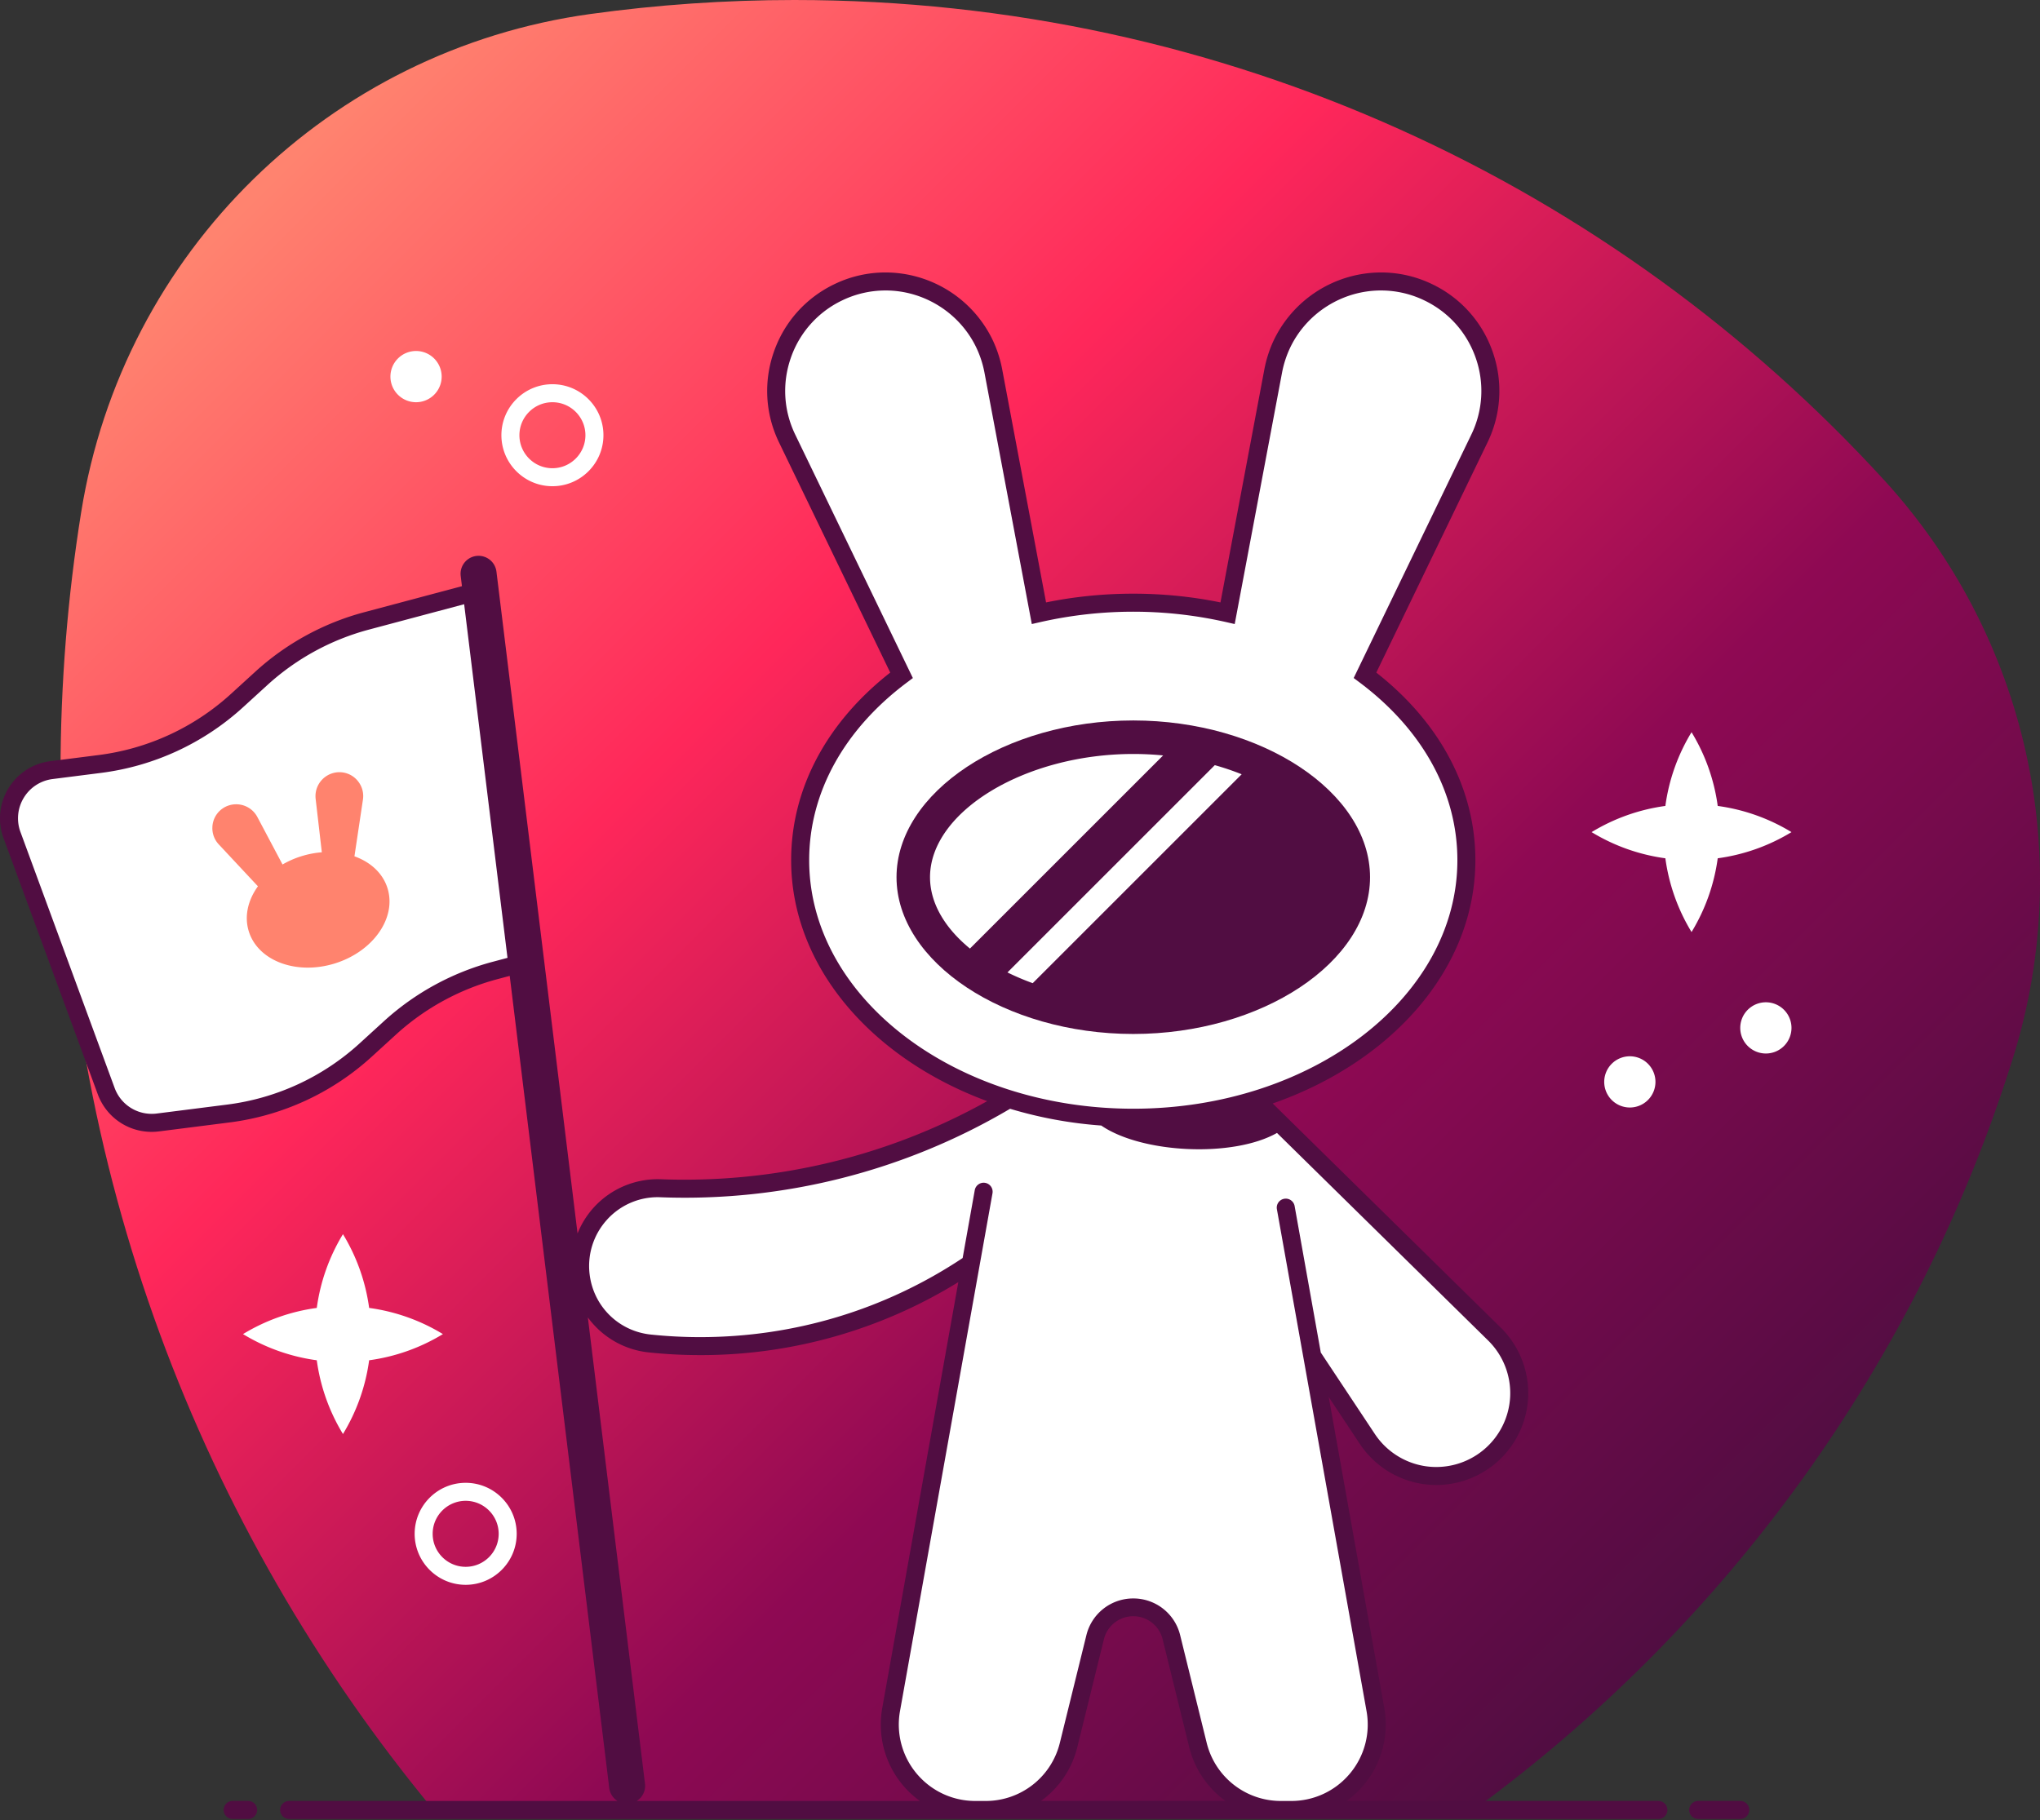
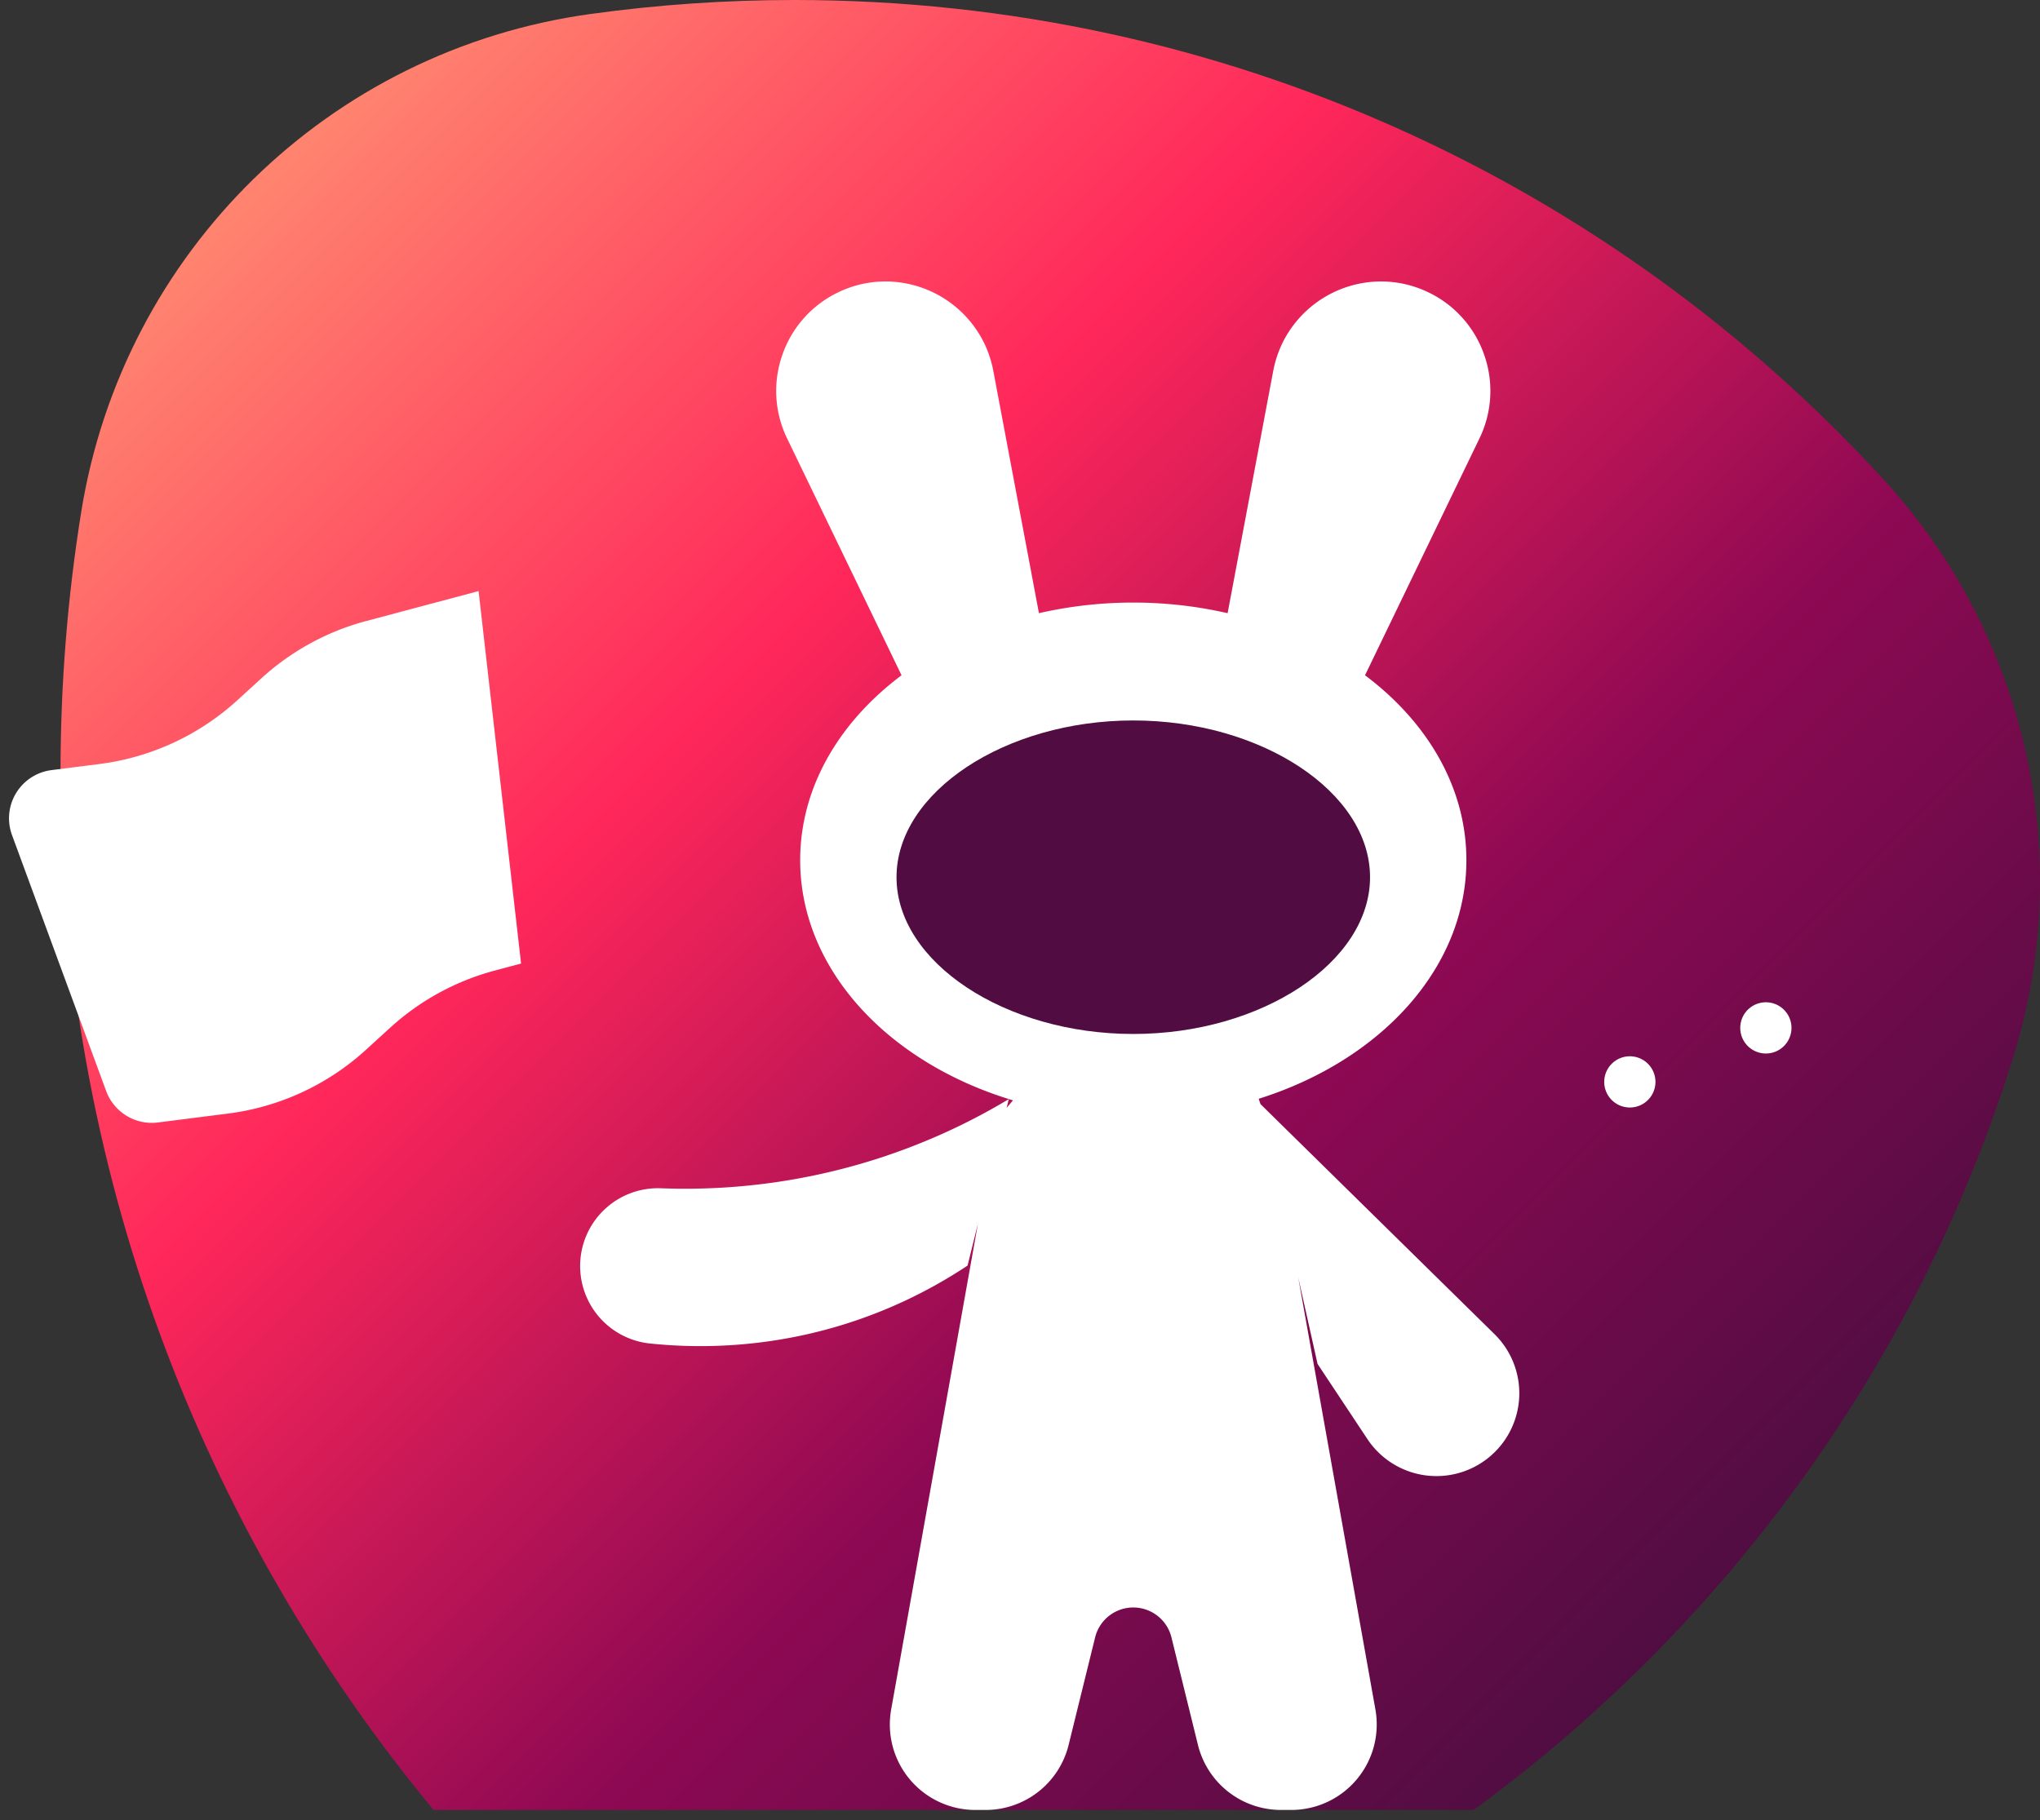
<svg xmlns="http://www.w3.org/2000/svg" xmlns:xlink="http://www.w3.org/1999/xlink" viewBox="0 0 1775 1584" fill-rule="evenodd" stroke-linejoin="round" stroke-miterlimit="2">
  <rect x="0" y="0" width="1775" height="1584" fill="#333333" stroke="none" />
  <g fill-rule="nonzero">
    <path d="M513.63 12.2c-227.28 31.46-406.65 207.08-443 433.63-11.82 73.68-17.96 149.25-17.96 226.26 0 343.14 121.82 657.8 324.54 903.17h904.98c219.85-160.68 386.76-389.46 469.55-655.38 54.57-175.28 11.57-366.52-112.32-501.98C1404.53 161.08 1066.7 0 691.24 0c-60.26 0-119.55 4.16-177.6 12.2z" fill="url(#a)" />
    <path d="M318.71 540.46a219.1 219.1 0 0 0-91.22 49.85l-20.97 19.14a219 219 0 0 1-120.01 55.5l-41.69 5.3a42.3 42.3 0 0 0-34.36 56.57l81.92 222.74a42.3 42.3 0 0 0 45.04 27.37l60.98-7.75a218.943 218.943 0 0 0 120.01-55.5l20.97-19.14a219 219 0 0 1 91.22-49.85l22.78-6.07-36.97-324.19-97.7 26.05zm981.63 620.66-203.59-200.18-1.55-4.63c105.96-33.34 180.7-113.73 180.7-207.66 0-63.17-33.84-120.19-88.2-160.94l99.54-206.06a94.6 94.6 0 0 0 4.17-72.78 94.6 94.6 0 0 0-48.51-54.41c-13.04-6.3-26.96-9.5-41.38-9.5a95.8 95.8 0 0 0-85.8 53.83 97.8 97.8 0 0 0-7.8 23.58l-39.77 211.3a369.3 369.3 0 0 0-164.17 0l-39.77-211.3c-1.58-8.15-4.28-16.3-7.79-23.58a95.8 95.8 0 0 0-85.8-53.83 94.3 94.3 0 0 0-41.39 9.5 94.6 94.6 0 0 0-48.51 54.41 94.6 94.6 0 0 0 4.17 72.78l99.54 206.06c-54.36 40.74-88.19 97.77-88.19 160.94 0 95.24 76.84 176.55 185.16 209.02l-5.53 6.51 1.87-7.56a546.1 546.1 0 0 1-282.05 77.96 553.7 553.7 0 0 1-20.82-.39 67.7 67.7 0 0 0-69.59 75.91 67.8 67.8 0 0 0 60.21 59.19 422.1 422.1 0 0 0 43.78 2.28c86.01 0 165.98-25.81 232.61-70.1l9.02-36.44-75.5 422.8a74.4 74.4 0 0 0 73.21 87.44h8.98a74.4 74.4 0 0 0 72.21-56.58l23.08-93.69a34.2 34.2 0 0 1 66.38 0l23.08 93.69a74.4 74.4 0 0 0 72.21 56.58h8.98a74.4 74.4 0 0 0 73.21-87.44l-67.16-376.11 16.82 75.35 43.32 65.32a72.1 72.1 0 1 0 110.63-91.25" fill="#fff" />
-     <path d="M311.96 680.52a20.6 20.6 0 0 0-22.85-7.49 20.9 20.9 0 0 0-14.38 16.76c-.26 1.74-.3 3.61-.1 5.41l5.39 46.57c-5.81.45-11.75 1.56-17.69 3.4s-11.46 4.3-16.5 7.22l-21.96-41.42a21.3 21.3 0 0 0-3.15-4.4 20.9 20.9 0 0 0-21.35-5.66 20.6 20.6 0 0 0-14.58 19.13 20.6 20.6 0 0 0 5.58 14.88l34.06 36.46c-8.68 12-12.04 26.07-7.95 39.22 8.01 25.78 41.53 38.28 74.86 27.92s53.85-39.65 45.84-65.43c-4.09-13.15-14.82-22.84-28.78-27.8l7.39-49.35a20.6 20.6 0 0 0-3.84-15.42" fill="#ff836e" />
    <path d="M986.06 899.9c-111.67 0-206-62.48-206-136.43s94.34-136.43 206-136.43 206.01 62.48 206.01 136.43-94.34 136.43-206 136.43" fill="#510d42" />
    <g fill="#fff">
-       <path d="m1056.99 665.94-180.4 180.4a216.2 216.2 0 0 0 21.98 9.35l181.81-181.81a233.9 233.9 0 0 0-23.39-7.94M843.95 825.57l168.09-168.09a265.9 265.9 0 0 0-25.98-1.27c-94.21 0-176.85 50.13-176.85 107.27 0 22.71 13.09 44.3 34.74 62.09M480.66 407.51c-15.84 0-28.72-12.88-28.72-28.72 0-15.83 12.88-28.72 28.72-28.72s28.72 12.88 28.72 28.72-12.89 28.72-28.72 28.72m0-73.11c-24.48 0-44.39 19.91-44.39 44.38s19.91 44.39 44.39 44.39 44.39-19.91 44.39-44.39c0-24.47-19.91-44.38-44.39-44.38m-75.48 1029.26c-15.84 0-28.72-12.88-28.72-28.72s12.89-28.72 28.72-28.72 28.72 12.88 28.72 28.72-12.88 28.72-28.72 28.72m0-73.11c-24.48 0-44.39 19.91-44.39 44.39s19.91 44.39 44.39 44.39 44.39-19.91 44.39-44.39-19.91-44.39-44.39-44.39" />
      <use xlink:href="#b" />
      <use xlink:href="#b" x="118.36" y="-47" />
-       <path d="M1494.59 747a166.433 166.433 0 0 0 64.18-22.78 166.433 166.433 0 0 0-64.18-22.78 166.3 166.3 0 0 0-22.78-64.18 166.3 166.3 0 0 0-22.78 64.18 166.433 166.433 0 0 0-64.18 22.78 166.433 166.433 0 0 0 64.18 22.78 166.3 166.3 0 0 0 22.78 64.18 166.3 166.3 0 0 0 22.78-64.18m-1173.4 436.89a166.3 166.3 0 0 0 64.18-22.78c-19.19-11.7-40.93-19.61-64.18-22.78a166.3 166.3 0 0 0-22.78-64.18 166.3 166.3 0 0 0-22.78 64.18 166.3 166.3 0 0 0-64.18 22.78 166.3 166.3 0 0 0 64.18 22.78 166.3 166.3 0 0 0 22.78 64.18 166.3 166.3 0 0 0 22.78-64.18M362 350.07a22.3 22.3 0 0 0 22.29-22.29 22.3 22.3 0 0 0-22.29-22.3 22.3 22.3 0 0 0-22.29 22.29 22.3 22.3 0 0 0 22.29 22.3" />
    </g>
-     <path d="m561.2 1552.35-49.71-405.73a75.3 75.3 0 0 0 53.16 30.45 430.3 430.3 0 0 0 44.6 2.33 426.5 426.5 0 0 0 224.59-63.53l-66.18 370.57a82 82 0 0 0 17.89 67.23c4.4 5.25 9.4 9.83 14.82 13.76H554.05a15.6 15.6 0 0 0 7.16-15.07M428.58 837.11a227.8 227.8 0 0 0-94.48 51.63l-20.97 19.14a210.1 210.1 0 0 1-115.72 53.51l-60.99 7.75c-16 2.02-31.12-7.13-36.69-22.3L17.81 724.12a34.3 34.3 0 0 1 2.89-29.8 34.3 34.3 0 0 1 25.11-16.29l41.69-5.3a225.6 225.6 0 0 0 124.3-57.48l20.97-19.14a212.1 212.1 0 0 1 87.95-48.07l83.14-22.17 37.71 307.78-13 3.47zm637.72 730.31H905.81c15.31-11.1 26.78-27.41 31.57-46.87l23.09-93.69a26.3 26.3 0 0 1 51.17 0l23.08 93.69a81.9 81.9 0 0 0 31.58 46.87m-537.9-506.15c11.86-12.9 28.69-19.96 46.16-19.26a556.2 556.2 0 0 0 304.3-77 366.7 366.7 0 0 0 79.33 14.58c35.27 24.22 114.51 28.15 152.92 6.45l183.74 180.67c12.99 12.78 19.97 30.54 19.14 48.74a64.4 64.4 0 0 1-73.77 60.63c-17.93-2.7-33.95-12.92-43.97-28.03l-47.03-70.89-22.77-127.49c-.76-4.26-4.85-7.1-9.09-6.33-4.26.76-7.1 4.83-6.33 9.09l77.99 436.78a66.4 66.4 0 0 1-14.49 54.42c-12.67 15.14-31.27 23.82-51.01 23.82h-8.98a66.4 66.4 0 0 1-64.61-50.62l-23.08-93.69a41.9 41.9 0 0 0-40.79-31.96 41.9 41.9 0 0 0-40.79 31.96l-23.09 93.69a66.4 66.4 0 0 1-64.61 50.62h-8.98c-19.74 0-38.34-8.68-51.01-23.82a66.4 66.4 0 0 1-14.49-54.42l80.47-450.63c.76-4.26-2.08-8.33-6.33-9.09-4.21-.76-8.32 2.07-9.09 6.33l-10.55 59.1c-.02.02-.05.02-.07.04-67.69 45-146.63 68.79-228.27 68.79a415.7 415.7 0 0 1-42.97-2.24c-27.93-2.92-49.83-24.45-53.24-52.35a59.874 59.874 0 0 1 15.36-47.86m175.66-312.63c0-58.63 30.21-113.56 85.06-154.67l5.16-3.87-102.35-211.87c-10.16-21.03-11.51-44.75-3.83-66.8a86.8 86.8 0 0 1 44.52-49.93 86.6 86.6 0 0 1 37.98-8.72c33.34 0 64.25 19.39 78.74 49.41a89.4 89.4 0 0 1 7.15 21.61l41.28 219.3 7.93-1.81a365.6 365.6 0 0 1 160.69 0l7.93 1.81 41.27-219.25a90 90 0 0 1 7.16-21.67c14.5-30.01 45.41-49.4 78.75-49.4a86.6 86.6 0 0 1 37.98 8.72c21.03 10.15 36.84 27.89 44.53 49.93a86.9 86.9 0 0 1-3.83 66.8L1177.84 590.1l5.16 3.87c54.85 41.11 85.06 96.04 85.06 154.67 0 119.28-126.51 216.32-282 216.32-155.5 0-282-97.04-282-216.32m738.91 818.78h-271.24a82.3 82.3 0 0 0 14.82-13.76 82 82 0 0 0 17.9-67.23l-48.31-270.53 27.05 40.79a80 80 0 0 0 54.69 34.86 79.5 79.5 0 0 0 11.87.89 80.1 80.1 0 0 0 79.89-76.29c1.03-22.64-7.65-44.74-23.81-60.63L1107.38 960.4c103.81-36.27 176.34-117.51 176.34-211.76 0-61.8-30.56-119.56-86.2-163.27l96.76-200.32a102.4 102.4 0 0 0 4.52-78.76 102.4 102.4 0 0 0-52.5-58.88 102.1 102.1 0 0 0-44.79-10.28 103.7 103.7 0 0 0-92.85 58.26c-3.8 7.87-6.72 16.69-8.44 25.53l-38.29 203.39c-49.58-10.15-102.17-10.15-151.75 0l-38.29-203.44c-1.72-8.82-4.63-17.63-8.43-25.48a103.7 103.7 0 0 0-92.85-58.26 102.1 102.1 0 0 0-44.79 10.28c-24.79 11.97-43.44 32.88-52.5 58.88-9.07 26-7.47 53.97 4.51 78.76l96.76 200.32c-55.65 43.7-86.21 101.46-86.21 163.27 0 92.5 69.85 172.51 170.59 209.73-86.09 48.04-184.34 71.71-283.83 67.98a75.3 75.3 0 0 0-58.28 24.32 75.5 75.5 0 0 0-14.34 22.81L431.96 497.5a15.7 15.7 0 0 0-17.46-13.64c-8.59 1.05-14.7 8.87-13.64 17.45l1.08 8.86-85.25 22.73c-35.04 9.34-67.7 27.2-94.48 51.63l-20.97 19.14a210.1 210.1 0 0 1-115.72 53.51l-41.69 5.3c-15.23 1.93-28.54 10.57-36.52 23.7a49.9 49.9 0 0 0-4.21 43.34l81.93 222.74c7.36 20.01 26.1 32.84 46.92 32.84a51 51 0 0 0 6.46-.41l60.99-7.75a225.6 225.6 0 0 0 124.3-57.48l20.97-19.14a212 212 0 0 1 87.95-48.07l10.88-2.9 86.6 706.81a15.6 15.6 0 0 0 7.12 11.27H251.58c-4.32 0-7.83 3.51-7.83 7.84s3.51 7.83 7.83 7.83h1191.38a7.8 7.8 0 0 0 7.83-7.83c0-4.33-3.51-7.84-7.83-7.84m-1227.06-.01h-13.45c-4.33 0-7.83 3.5-7.83 7.84a7.8 7.8 0 0 0 7.83 7.83h13.45c4.32 0 7.83-3.5 7.83-7.83s-3.51-7.84-7.83-7.84m1298.29 0h-36.59c-4.33 0-7.84 3.5-7.84 7.84s3.51 7.83 7.84 7.83h36.59c4.33 0 7.84-3.5 7.84-7.83s-3.51-7.84-7.84-7.84" fill="#510d42" />
  </g>
  <defs>
    <linearGradient id="a" x1="202.76" y1="190.12" x2="1444.93" y2="1432.29" gradientUnits="userSpaceOnUse">
      <stop offset="0" stop-color="#ff836f" />
      <stop offset=".34" stop-color="#ff275a" />
      <stop offset=".68" stop-color="#8e0953" />
      <stop offset="1" stop-color="#510d42" />
    </linearGradient>
    <path id="b" d="M1418.12 919.32a22.3 22.3 0 0 0-22.29 22.29 22.3 22.3 0 0 0 22.29 22.29 22.3 22.3 0 0 0 22.29-22.29 22.3 22.3 0 0 0-22.29-22.29" />
  </defs>
</svg>